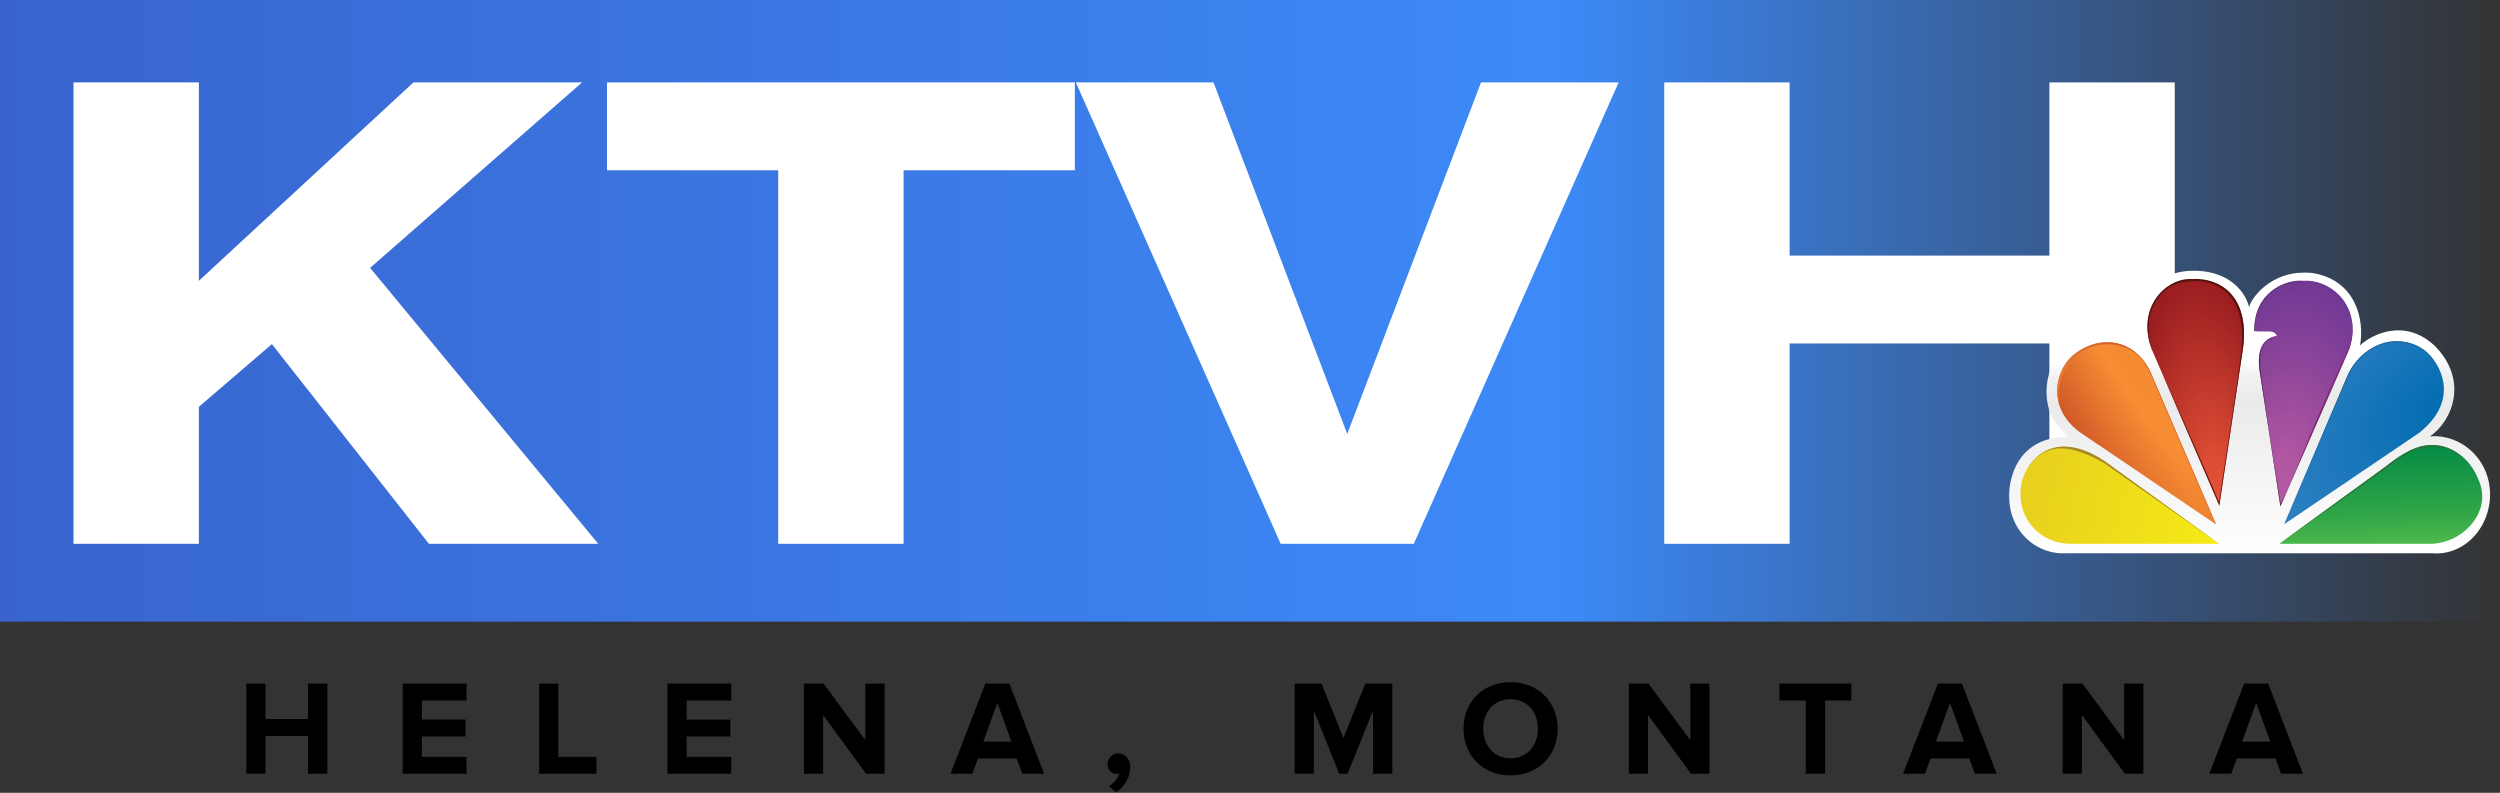
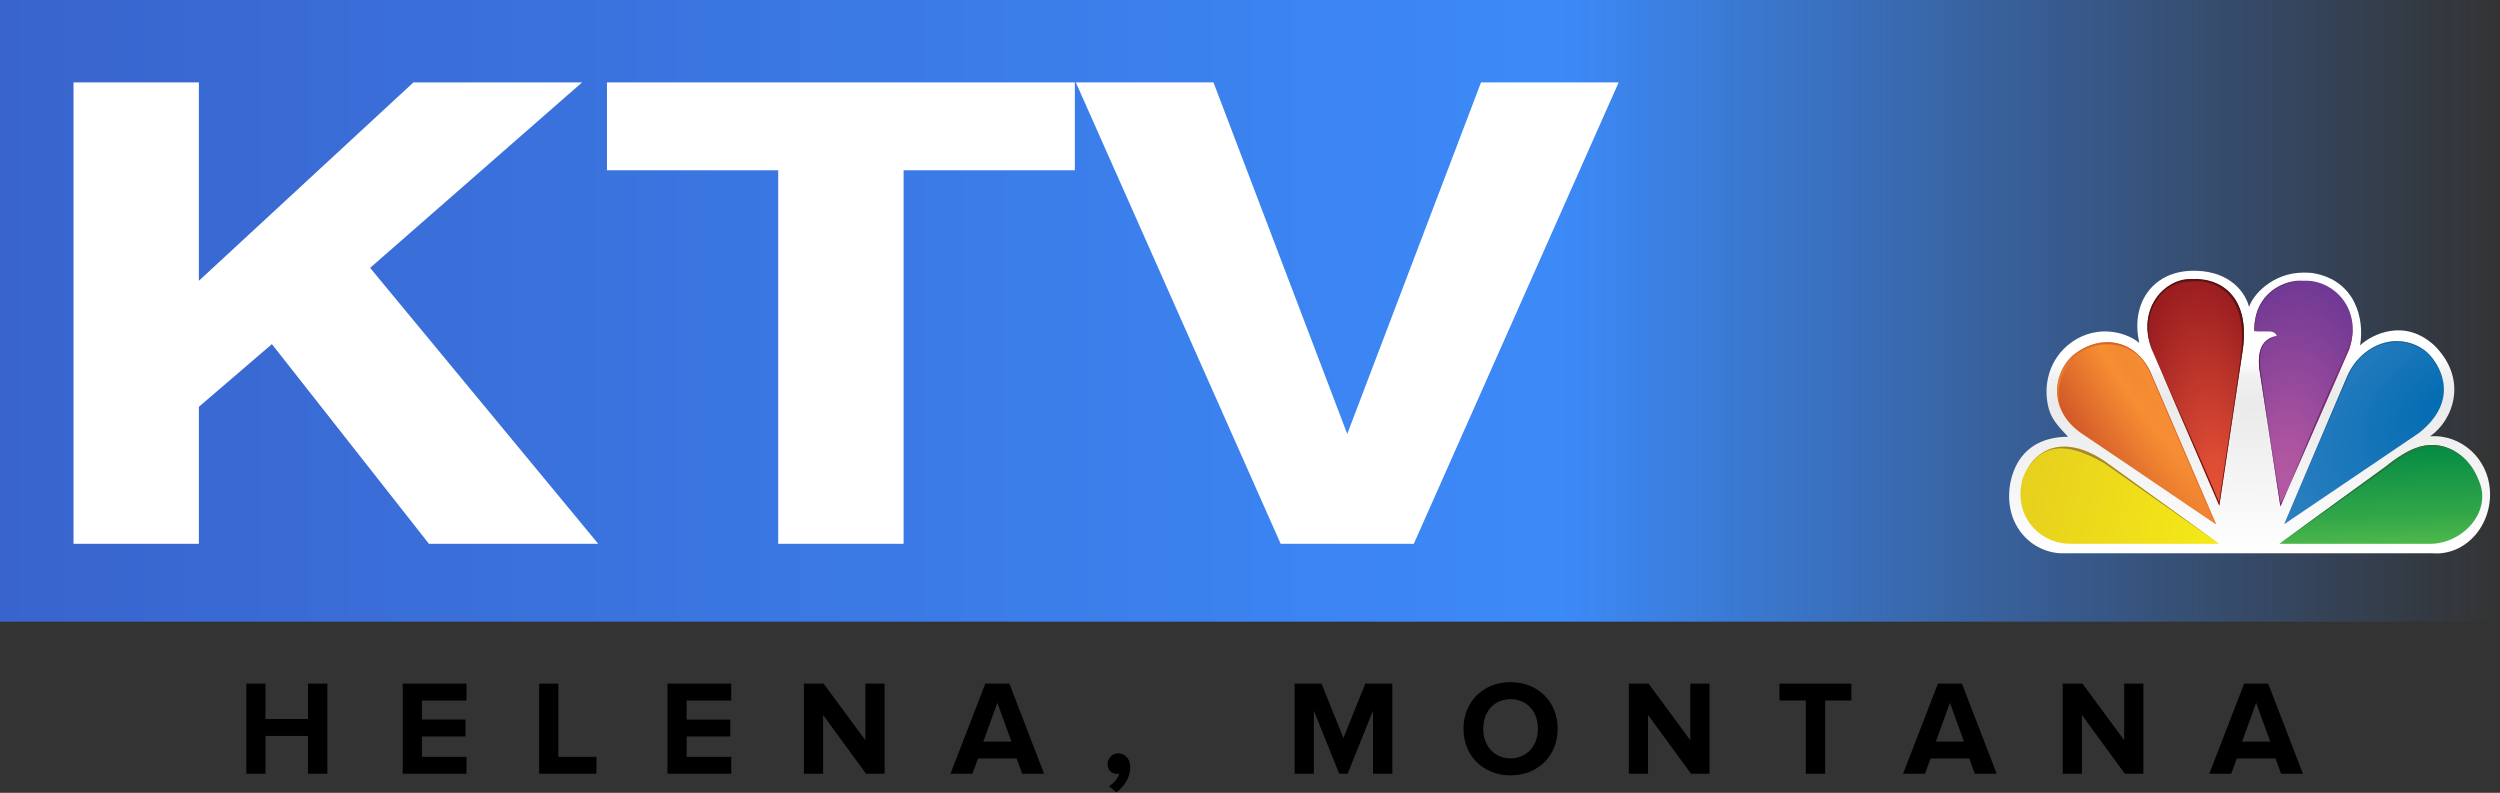
<svg xmlns="http://www.w3.org/2000/svg" xmlns:ns1="http://www.inkscape.org/namespaces/inkscape" xmlns:ns2="http://sodipodi.sourceforge.net/DTD/sodipodi-0.dtd" xmlns:xlink="http://www.w3.org/1999/xlink" width="317.5mm" height="100.687mm" viewBox="0 0 317.5 100.687" version="1.1" id="svg27987" ns1:version="1.1.2 (b8e25be833, 2022-02-05)" ns2:docname="KTVH_(2019).svg">
  <rect x="0" y="0" width="317.5" height="100.687" fill="#333333" stroke="none" />
  <ns2:namedview id="namedview27989" pagecolor="#505050" bordercolor="#eeeeee" borderopacity="1" ns1:pageshadow="0" ns1:pageopacity="0" ns1:pagecheckerboard="0" ns1:document-units="mm" showgrid="false" ns1:zoom="0.1178153" ns1:cx="1073.7145" ns1:cy="814.83472" ns1:window-width="1366" ns1:window-height="715" ns1:window-x="-8" ns1:window-y="-8" ns1:window-maximized="1" ns1:current-layer="svg27987" ns1:snap-page="true" ns1:snap-bbox="true" ns1:bbox-paths="true" ns1:bbox-nodes="true" ns1:snap-bbox-edge-midpoints="true" ns1:snap-bbox-midpoints="true" ns1:object-paths="false" ns1:snap-intersection-paths="false" ns1:snap-smooth-nodes="false" ns1:snap-midpoints="false" />
  <defs id="defs27984">
    <linearGradient ns1:collect="always" id="linearGradient78570">
      <stop style="stop-color:#3964cd;stop-opacity:1" offset="0" id="stop78566" />
      <stop style="stop-color:#3c8af8;stop-opacity:1" offset="0.624" id="stop92580" />
      <stop style="stop-color:#3c87f5;stop-opacity:0" offset="1" id="stop78568" />
    </linearGradient>
    <linearGradient ns1:collect="always" xlink:href="#linearGradient78570" id="linearGradient78572" x1="-11.275" y1="7.286" x2="603.101" y2="7.286" gradientUnits="userSpaceOnUse" gradientTransform="matrix(1.493,0,0,1.849,16.828,-13.475)" />
    <linearGradient gradientUnits="userSpaceOnUse" y2="309.286" x2="415.854" y1="435.596" x1="417.071" id="linearGradient873" xlink:href="#linearGradient871" ns1:collect="always" gradientTransform="matrix(0.791,0,0,0.822,496.713,-155.258)" />
    <linearGradient id="linearGradient871" ns1:collect="always">
      <stop id="stop867" offset="0" style="stop-color:#ffffff;stop-opacity:1" />
      <stop style="stop-color:#eaeaeb;stop-opacity:1" offset="0.533" id="stop879" />
      <stop style="stop-color:#f1f1f2;stop-opacity:1" offset="0.626" id="stop877" />
      <stop style="stop-color:#ffffff;stop-opacity:1" offset="0.674" id="stop875" />
      <stop id="stop869" offset="1" style="stop-color:#ffffff;stop-opacity:1" />
    </linearGradient>
    <radialGradient ns1:collect="always" xlink:href="#linearGradient994" id="radialGradient996-7" cx="430.368" cy="387.106" fx="430.368" fy="387.106" r="22.811" gradientTransform="matrix(0.386,-3.662,1.733,0.197,0.292,1685.408)" gradientUnits="userSpaceOnUse" />
    <linearGradient id="linearGradient994" ns1:collect="always">
      <stop id="stop990" offset="0" style="stop-color:#b458a2;stop-opacity:1" />
      <stop style="stop-color:#b156a1;stop-opacity:1;" offset="0.212" id="stop998" />
      <stop id="stop992" offset="1" style="stop-color:#6f3894;stop-opacity:1" />
    </linearGradient>
    <radialGradient ns1:collect="always" xlink:href="#linearGradient1016" id="radialGradient1008-7" cx="402.017" cy="386.448" fx="402.017" fy="386.448" r="22.403" gradientTransform="matrix(1.334,-0.171,0.439,3.709,108.466,-1178.867)" gradientUnits="userSpaceOnUse" />
    <linearGradient ns1:collect="always" id="linearGradient1016">
      <stop style="stop-color:#e65237;stop-opacity:1" offset="0" id="stop1010" />
      <stop id="stop1012" offset="0.212" style="stop-color:#dd4c34;stop-opacity:1" />
      <stop style="stop-color:#9a1d20;stop-opacity:1" offset="1" id="stop1014" />
    </linearGradient>
    <radialGradient ns1:collect="always" xlink:href="#linearGradient1032" id="radialGradient1034-7" cx="506.713" cy="369.262" fx="506.713" fy="369.262" r="37.081" gradientTransform="matrix(-0.675,-0.971,1.599,-1.203,649.111,1083.736)" gradientUnits="userSpaceOnUse" />
    <linearGradient id="linearGradient1032" ns1:collect="always">
      <stop id="stop1028" offset="0" style="stop-color:#026bb1;stop-opacity:1" />
      <stop id="stop1030" offset="1" style="stop-color:#2d80c1;stop-opacity:1" />
    </linearGradient>
    <linearGradient gradientTransform="matrix(0.791,0,0,0.822,496.713,-155.258)" ns1:collect="always" xlink:href="#linearGradient1050" id="linearGradient1052-8" x1="498.44" y1="430.732" x2="497.276" y2="387.886" gradientUnits="userSpaceOnUse" />
    <linearGradient id="linearGradient1050" ns1:collect="always">
      <stop id="stop1046" offset="0" style="stop-color:#4cb74b;stop-opacity:1" />
      <stop style="stop-color:#31a648;stop-opacity:1;" offset="0.294" id="stop1054" />
      <stop id="stop1048" offset="1" style="stop-color:#048b45;stop-opacity:1" />
    </linearGradient>
    <linearGradient ns1:collect="always" xlink:href="#linearGradient957" id="linearGradient948" x1="418.282" y1="364.035" x2="463.904" y2="364.035" gradientUnits="userSpaceOnUse" gradientTransform="matrix(0.791,0,0,0.822,496.714,-154.831)" />
    <linearGradient ns1:collect="always" id="linearGradient957">
      <stop style="stop-color:#532656;stop-opacity:1" offset="0" id="stop950" />
      <stop style="stop-color:#872f7b;stop-opacity:1" offset="1" id="stop955" />
    </linearGradient>
    <linearGradient gradientTransform="matrix(0.791,0,0,0.822,496.713,-155.258)" ns1:collect="always" xlink:href="#linearGradient1040" id="linearGradient1042-7" x1="309.702" y1="409.784" x2="401.937" y2="431.469" gradientUnits="userSpaceOnUse" />
    <linearGradient id="linearGradient1040" ns1:collect="always">
      <stop id="stop1036" offset="0" style="stop-color:#e8d11e;stop-opacity:1" />
      <stop style="stop-color:#e8d11d;stop-opacity:1;" offset="0.065" id="stop1044" />
      <stop id="stop1038" offset="1" style="stop-color:#f5ea16;stop-opacity:1" />
    </linearGradient>
    <radialGradient ns1:collect="always" xlink:href="#linearGradient1022" id="radialGradient1024-8" cx="355.014" cy="345.671" fx="355.014" fy="345.671" r="36.9" gradientTransform="matrix(-0.712,0.463,-3.04,-5.053,2080.888,1708.127)" gradientUnits="userSpaceOnUse" />
    <linearGradient id="linearGradient1022" ns1:collect="always">
      <stop id="stop1018" offset="0" style="stop-color:#f28931;stop-opacity:1" />
      <stop style="stop-color:#f78e33;stop-opacity:1" offset="0.201" id="stop1026" />
      <stop id="stop1020" offset="1" style="stop-color:#d05728;stop-opacity:1" />
    </linearGradient>
    <linearGradient ns1:collect="always" xlink:href="#linearGradient927" id="linearGradient931" x1="332.847" y1="377.939" x2="364.892" y2="341.815" gradientUnits="userSpaceOnUse" gradientTransform="matrix(0.791,0,0,0.822,496.713,-155.258)" />
    <linearGradient ns1:collect="always" id="linearGradient927">
      <stop style="stop-color:#f28931;stop-opacity:1;" offset="0" id="stop923" />
      <stop style="stop-color:#ca5c2a;stop-opacity:1" offset="1" id="stop925" />
    </linearGradient>
  </defs>
  <g id="g16868" style="stroke:none;stroke-width:2.888" transform="scale(0.346)">
    <path id="path40261" style="fill:url(#linearGradient78572);fill-opacity:1;stroke:none;stroke-width:5.225" d="M 0,0 H 916.982 V 228.182 H 0 Z" ns2:nodetypes="ccccc" />
    <path d="m 120.155,284.003 v -33.076 h -7.091 v 12.992 H 97.443 V 250.926 H 90.401 v 33.076 h 7.042 V 270.118 h 15.621 v 13.885 z" style="font-weight:bold;font-size:113.386px;font-family:'Proxima Nova';-inkscape-font-specification:'Proxima Nova Bold';letter-spacing:48.397px;baseline-shift:baseline;fill:black;stroke:none;stroke-width:14.441" id="path5846" />
    <path d="m 171.224,284.003 v -6.199 H 154.859 v -7.488 h 16.017 v -6.199 H 154.859 v -6.992 h 16.365 v -6.199 h -23.406 v 33.076 z" style="font-weight:bold;font-size:113.386px;font-family:'Proxima Nova';-inkscape-font-specification:'Proxima Nova Bold';letter-spacing:48.397px;baseline-shift:baseline;fill:black;stroke:none;stroke-width:14.441" id="path5848" />
    <path d="m 218.921,284.003 v -6.199 h -13.984 v -26.878 h -7.042 v 33.076 z" style="font-weight:bold;font-size:113.386px;font-family:'Proxima Nova';-inkscape-font-specification:'Proxima Nova Bold';letter-spacing:48.397px;baseline-shift:baseline;fill:black;stroke:none;stroke-width:14.441" id="path5850" />
    <path d="m 268.404,284.003 v -6.199 h -16.365 v -7.488 h 16.017 v -6.199 h -16.017 v -6.992 h 16.365 v -6.199 h -23.406 v 33.076 z" style="font-weight:bold;font-size:113.386px;font-family:'Proxima Nova';-inkscape-font-specification:'Proxima Nova Bold';letter-spacing:48.397px;baseline-shift:baseline;fill:black;stroke:none;stroke-width:14.441" id="path5852" />
    <path d="m 324.68,284.003 v -33.076 h -7.042 v 20.778 l -15.323,-20.778 h -7.24 v 33.076 h 7.042 v -21.572 l 15.769,21.572 z" style="font-weight:bold;font-size:113.386px;font-family:'Proxima Nova';-inkscape-font-specification:'Proxima Nova Bold';letter-spacing:48.397px;baseline-shift:baseline;fill:black;stroke:none;stroke-width:14.441" id="path5854" />
    <path d="m 383.237,284.003 -12.745,-33.076 h -8.827 l -12.794,33.076 h 8.034 l 2.083,-5.604 h 14.183 l 2.033,5.604 z m -12.001,-11.802 h -10.315 l 5.157,-14.232 z" style="font-weight:bold;font-size:113.386px;font-family:'Proxima Nova';-inkscape-font-specification:'Proxima Nova Bold';letter-spacing:48.397px;baseline-shift:baseline;fill:black;stroke:none;stroke-width:14.441" id="path5856" />
    <path d="m 414.867,281.573 c 0,-3.223 -2.132,-5.058 -4.463,-5.058 -2.083,0 -3.868,1.785 -3.868,3.967 0,2.132 1.488,3.57 3.372,3.57 0.347,0 0.793,-0.099 0.942,-0.149 -0.397,1.736 -2.232,3.818 -3.818,4.661 l 2.727,2.232 c 3.025,-2.182 5.108,-5.504 5.108,-9.224 z" style="font-weight:bold;font-size:113.386px;font-family:'Proxima Nova';-inkscape-font-specification:'Proxima Nova Bold';letter-spacing:48.397px;baseline-shift:baseline;fill:black;stroke:none;stroke-width:14.441" id="path5858" />
    <path d="m 511.055,284.003 v -33.076 h -9.918 l -8.034,19.985 -8.034,-19.985 h -9.868 v 33.076 h 7.042 v -23.158 l 9.323,23.158 h 3.075 l 9.323,-23.158 v 23.158 z" style="font-weight:bold;font-size:113.386px;font-family:'Proxima Nova';-inkscape-font-specification:'Proxima Nova Bold';letter-spacing:48.397px;baseline-shift:baseline;fill:black;stroke:none;stroke-width:14.441" id="path5860" />
    <path d="m 554.438,284.598 c 10.017,0 17.307,-7.141 17.307,-17.108 0,-9.968 -7.29,-17.108 -17.307,-17.108 -9.968,0 -17.257,7.141 -17.257,17.108 0,9.968 7.29,17.108 17.257,17.108 z m 0,-6.248 c -6.099,0 -10.017,-4.711 -10.017,-10.86 0,-6.199 3.918,-10.86 10.017,-10.86 6.1,0 10.067,4.661 10.067,10.86 0,6.149 -3.967,10.86 -10.067,10.86 z" style="font-weight:bold;font-size:113.386px;font-family:'Proxima Nova';-inkscape-font-specification:'Proxima Nova Bold';letter-spacing:48.397px;baseline-shift:baseline;fill:black;stroke:none;stroke-width:14.441" id="path5862" />
    <path d="m 627.475,284.003 v -33.076 h -7.042 v 20.778 l -15.323,-20.778 h -7.24 v 33.076 h 7.042 v -21.572 l 15.77,21.572 z" style="font-weight:bold;font-size:113.386px;font-family:'Proxima Nova';-inkscape-font-specification:'Proxima Nova Bold';letter-spacing:48.397px;baseline-shift:baseline;fill:black;stroke:none;stroke-width:14.441" id="path5864" />
    <path d="m 669.916,284.003 v -26.878 h 9.62 v -6.199 h -26.382 v 6.199 h 9.67 v 26.878 z" style="font-weight:bold;font-size:113.386px;font-family:'Proxima Nova';-inkscape-font-specification:'Proxima Nova Bold';letter-spacing:48.397px;baseline-shift:baseline;fill:black;stroke:none;stroke-width:14.441" id="path5866" />
    <path d="m 732.887,284.003 -12.745,-33.076 h -8.827 l -12.794,33.076 h 8.034 l 2.083,-5.604 h 14.183 l 2.033,5.604 z m -12.001,-11.802 h -10.315 l 5.157,-14.232 z" style="font-weight:bold;font-size:113.386px;font-family:'Proxima Nova';-inkscape-font-specification:'Proxima Nova Bold';letter-spacing:48.397px;baseline-shift:baseline;fill:black;stroke:none;stroke-width:14.441" id="path5868" />
    <path d="m 786.733,284.003 v -33.076 h -7.042 v 20.778 l -15.323,-20.778 h -7.24 v 33.076 h 7.042 v -21.572 l 15.77,21.572 z" style="font-weight:bold;font-size:113.386px;font-family:'Proxima Nova';-inkscape-font-specification:'Proxima Nova Bold';letter-spacing:48.397px;baseline-shift:baseline;fill:black;stroke:none;stroke-width:14.441" id="path5870" />
    <path d="m 845.29,284.003 -12.745,-33.076 h -8.827 l -12.794,33.076 h 8.034 l 2.083,-5.604 h 14.183 l 2.033,5.604 z m -12.001,-11.802 h -10.315 l 5.157,-14.232 z" style="font-weight:bold;font-size:113.386px;font-family:'Proxima Nova';-inkscape-font-specification:'Proxima Nova Bold';letter-spacing:48.397px;baseline-shift:baseline;fill:black;stroke:none;stroke-width:14.441" id="path5872" />
    <path d="M 72.996,103.067 V 30.248 H 26.981 v 169.356 h 46.016 v -50.285 l 26.803,-23.008 57.638,73.293 h 62.145 L 135.853,98.323 213.653,30.248 h -61.908 z" style="font-weight:bold;font-stretch:expanded;font-size:113.386px;font-family:'Helvetica Neue';-inkscape-font-specification:'Helvetica Neue Bold Expanded';letter-spacing:2.783px;baseline-shift:baseline;fill:white;stroke:none;stroke-width:14.441" id="path5875" />
    <path d="m 285.651,199.605 h 46.016 V 62.507 h 62.856 V 30.248 H 222.794 v 32.258 h 62.856 z" style="font-weight:bold;font-stretch:expanded;font-size:113.386px;font-family:'Helvetica Neue';-inkscape-font-specification:'Helvetica Neue Bold Expanded';letter-spacing:2.783px;baseline-shift:baseline;fill:white;stroke:none;stroke-width:14.441" id="path5877" />
    <path d="m 470.079,199.605 h 48.862 L 594.131,30.248 H 543.609 L 494.51,159.282 445.41,30.248 h -50.522 z" style="font-weight:bold;font-stretch:expanded;font-size:113.386px;font-family:'Helvetica Neue';-inkscape-font-specification:'Helvetica Neue Bold Expanded';letter-spacing:2.783px;baseline-shift:baseline;fill:white;stroke:none;stroke-width:14.441" id="path5879" />
-     <path d="m 610.863,199.605 h 46.016 v -73.53 h 95.352 v 73.53 h 46.016 V 30.248 H 752.23 V 93.816 H 656.878 V 30.248 h -46.016 z" style="font-weight:bold;font-stretch:expanded;font-size:113.386px;font-family:'Helvetica Neue';-inkscape-font-specification:'Helvetica Neue Bold Expanded';letter-spacing:2.783px;baseline-shift:baseline;fill:white;stroke:none;stroke-width:14.441" id="path5881" />
    <path style="display:inline;fill:url(#linearGradient873);fill-opacity:1;stroke:none;stroke-width:0.884;stroke-miterlimit:4;stroke-dasharray:none;stroke-opacity:0.996;paint-order:fill markers stroke" d="m 825.547,112.693 c -1.909,-7.055 -8.951,-13.762 -21.451,-13.29 -14.319,0.541 -22.123,12.403 -18.847,26.465 -5.55,-4.553 -17.084,-6.974 -26.474,1.005 -7.408,6.474 -8.862,16.016 -6.653,23.541 1.233,4.199 4.751,7.445 6.972,9.902 -9.434,-0.018 -18.66,4.148 -21.228,17.028 -2.732,15.992 8.572,25.742 19.081,25.742 H 892.907 c 12.024,0.92 21.939,-10.178 21.016,-23.316 -0.808,-11.511 -10.506,-20.384 -21.941,-19.638 8.33,-5.775 14.146,-20.659 1.667,-33.218 -10.974,-10.256 -22.945,-4.235 -27.385,-0.159 1.674,-9.447 -1.53,-24.012 -17.597,-26.565 -1.111,-0.123 -2.181,-0.125 -3.2,-0.125 -11.371,0.002 -18.74,8.397 -19.921,12.626" ns1:connector-curvature="0" id="path3113" ns2:nodetypes="csccsccscccccccc" />
    <path ns2:nodetypes="ccccccscsc" id="path3119-5" ns1:connector-curvature="0" d="m 831.998,121.664 c 1.023,0.04 2.791,-0.262 3.721,1.563 -2.681,0.74 -7.34,1.854 -6.489,11.598 l 7.793,50.888 25.298,-57.769 c 4.841,-14.647 -5.641,-24.557 -15.198,-24.895 -0.446,-0.032 -1.308,0.041 -1.77,0 -6.781,-0.606 -18.076,4.489 -17.884,18.187 0,0 -0.102,0.428 1.512,0.428 z" style="display:inline;fill:url(#radialGradient996-7);fill-opacity:1;stroke:none;stroke-width:1.611;stroke-miterlimit:4;stroke-dasharray:none;stroke-opacity:1;paint-order:stroke fill markers" />
    <path id="path3117-5" ns1:connector-curvature="0" d="m 803.737,102.621 c -9.161,0.064 -19.46,10.713 -13.987,25.486 l 24.855,57.605 8.674,-57.674 c 2.603,-19.77 -8.921,-25.941 -18.514,-25.417" style="display:inline;fill:url(#radialGradient1008-7);fill-opacity:1;stroke:none;stroke-width:1.611;stroke-miterlimit:4;stroke-dasharray:none" ns2:nodetypes="ccccc" />
    <path id="path3121-9" ns1:connector-curvature="0" d="m 861.311,138.641 -22.913,53.784 49.34,-33.401 c 12.297,-9.527 10.973,-20.728 4.268,-28.541 -2.725,-3.038 -7.112,-5.28 -12.412,-5.28 -6.261,-7.8e-4 -14.399,4.042 -18.284,13.438" style="display:inline;fill:url(#radialGradient1034-7);fill-opacity:1;stroke:none;stroke-width:1.611;stroke-miterlimit:4;stroke-dasharray:none" ns2:nodetypes="cccccc" />
    <path id="path3123-8" ns1:connector-curvature="0" d="m 875.775,171.173 -39.126,28.431 h 55.364 c 11.949,0 23.162,-11.972 17.653,-23.652 -2.527,-6.656 -9.052,-12.604 -16.903,-12.612 -3.304,0.002 -8.105,0.719 -16.988,7.832" style="display:inline;fill:url(#linearGradient1052-8);fill-opacity:1;stroke:none;stroke-width:1.611;stroke-miterlimit:4;stroke-dasharray:none" ns2:nodetypes="ccsccc" />
    <path ns2:nodetypes="scccsssssscsscsccssssscscssssaacccccc" id="path3119-5-7" style="display:inline;fill:url(#linearGradient948);fill-opacity:1;stroke:none;stroke-width:1.611;stroke-miterlimit:4;stroke-dasharray:none;stroke-opacity:1;paint-order:stroke fill markers" d="m 844.034,103.217 c -6.828,0.11 -16.744,5.391 -16.564,18.233 0,0 0.034,0.116 0.262,0.231 -0.095,-1.206 -0.07,-2.395 0.074,-3.554 0.146,-1.171 0.41,-2.311 0.783,-3.404 0.373,-1.093 0.856,-2.14 1.441,-3.125 0.584,-0.985 1.271,-1.91 2.049,-2.758 0.779,-0.848 1.65,-1.62 2.606,-2.302 0.956,-0.681 1.998,-1.271 3.115,-1.756 1.117,-0.485 2.311,-0.863 3.573,-1.122 1.262,-0.258 2.591,-0.396 3.981,-0.398 -0.424,-0.038 -0.865,-0.054 -1.321,-0.046 z m 18.823,12.713 c 0.153,0.601 0.295,1.21 0.381,1.847 0.105,0.77 0.159,1.565 0.156,2.385 -0.002,0.819 -0.06,1.663 -0.181,2.529 -0.12,0.867 -0.303,1.756 -0.552,2.668 -0.25,0.912 -0.566,1.845 -0.956,2.799 -1.101,2.693 -4.561,10.049 -8.272,18.605 -4.543,10.472 -9.441,22.744 -12.73,30.466 -0.985,2.312 -1.88,4.216 -2.53,5.542 -0.649,1.326 -1.053,2.074 -1.053,2.074 0,0 -3.081,-19.044 -4.519,-28.62 -1.055,-7.026 -2.959,-21.186 -2.959,-21.186 -0.112,-1.278 -0.136,-2.407 -0.087,-3.407 0.049,-1 0.17,-1.87 0.35,-2.629 0.179,-0.759 0.416,-1.406 0.695,-1.961 0.279,-0.555 0.601,-1.017 0.951,-1.406 0.317,-0.352 0.675,-0.572 1.039,-0.82 0.335,-0.228 0.691,-0.423 1.048,-0.611 0.679,-0.357 1.444,-0.803 2.081,-0.979 0,0 0.136,0.089 -1.5e-4,8e-5 -2.712,0.749 -7.31,2.408 -6.488,11.813 l 7.793,50.887 25.299,-57.768 c 1.518,-4.591 1.528,-8.716 0.534,-12.227 z" />
    <path id="path3125-7" ns1:connector-curvature="0" d="m 760.037,199.604 h 54.504 L 772.438,169.21 c -14.33,-9.594 -25.553,-5.272 -29.99,6.289 -3.761,13.234 5.63,24.105 17.589,24.105" style="display:inline;fill:url(#linearGradient1042-7);fill-opacity:1;stroke:none;stroke-width:1.611;stroke-miterlimit:4;stroke-dasharray:none" ns2:nodetypes="ccccc" />
    <path d="m 757.821,163.936 c -6.297,-0.053 -11.172,3.412 -14.163,9.122 0.28,-0.465 0.537,-1 0.83,-1.43 0.792,-1.165 1.633,-2.2 2.534,-3.094 0.901,-0.894 1.863,-1.648 2.897,-2.25 1.035,-0.601 2.142,-1.051 3.335,-1.337 1.192,-0.286 2.47,-0.409 3.845,-0.358 1.375,0.051 2.848,0.278 4.43,0.689 1.582,0.412 3.274,1.008 5.088,1.802 1.814,0.794 3.751,1.785 5.821,2.985 l 42.103,29.539 -42.103,-30.394 c -5.374,-3.598 -10.311,-5.238 -14.617,-5.274 z" style="display:inline;fill:#a4872f;fill-opacity:1;stroke:none;stroke-width:1.611;stroke-miterlimit:4;stroke-dasharray:none" id="path1366" />
    <path id="path933" style="display:inline;fill:#591412;fill-opacity:1;stroke:none;stroke-width:1.611;stroke-miterlimit:4;stroke-dasharray:none" d="m 803.737,102.408 c -9.161,0.064 -19.46,10.713 -13.987,25.487 l 0.334,0.774 c -0.196,-0.569 -0.41,-1.143 -0.563,-1.701 -0.248,-0.9 -0.441,-1.785 -0.583,-2.652 -0.142,-0.867 -0.232,-1.717 -0.276,-2.547 -0.044,-0.83 -0.041,-1.641 0.006,-2.43 0.094,-1.579 0.364,-3.072 0.779,-4.464 0.415,-1.393 0.975,-2.686 1.652,-3.862 0.677,-1.177 1.47,-2.237 2.351,-3.167 0.881,-0.93 1.85,-1.729 2.877,-2.382 1.027,-0.653 2.113,-1.159 3.229,-1.505 1.115,-0.346 2.26,-0.53 3.405,-0.538 1.09,-0.179 2.252,-0.268 3.447,-0.243 1.194,0.025 2.421,0.164 3.641,0.44 1.22,0.276 2.432,0.689 3.598,1.262 0.583,0.287 1.154,0.614 1.708,0.983 0.555,0.37 1.093,0.782 1.61,1.241 0.517,0.459 1.012,0.964 1.481,1.517 0.469,0.554 0.91,1.157 1.321,1.811 0.411,0.654 0.791,1.36 1.134,2.121 0.343,0.761 0.649,1.577 0.914,2.45 0.265,0.873 0.49,1.804 0.667,2.796 0.178,0.991 0.309,2.043 0.389,3.158 0.08,1.115 0.109,2.294 0.082,3.539 -0.027,1.245 -0.111,2.556 -0.255,3.937 -0.272,2.599 -0.76,6.304 -1.379,10.671 -0.619,4.368 -1.368,9.398 -2.163,14.651 -1.591,10.505 -3.366,21.895 -4.646,30.635 -2.059,-5.094 -8.079,-18.763 -13.583,-31.159 -3.847,-8.663 -5.517,-12.378 -7.334,-16.435 l 21.014,48.704 8.675,-57.674 c 2.603,-19.77 -8.921,-25.941 -18.515,-25.417 z" />
    <path id="path3115-0" ns1:connector-curvature="0" d="m 760.779,130.487 c -7.487,6.863 -8.94,20.546 3.689,28.879 l 48.944,33.058 -23.403,-54.287 c -4.982,-13.03 -18.434,-16.458 -29.231,-7.65" style="display:inline;fill:url(#radialGradient1024-8);fill-opacity:1;stroke:none;stroke-width:1.611;stroke-miterlimit:4;stroke-dasharray:none" ns2:nodetypes="ccccc" />
    <path id="path918" style="display:inline;fill:url(#linearGradient931);fill-opacity:1;stroke:none;stroke-width:1.611;stroke-miterlimit:4;stroke-dasharray:none" d="m 773.459,125.601 c -4.209,4.9e-4 -8.631,1.583 -12.68,4.886 -4.983,4.567 -7.175,12.141 -4.44,19.162 -0.15,-0.463 -0.305,-0.925 -0.409,-1.392 -0.295,-1.325 -0.411,-2.663 -0.37,-3.988 0.042,-1.325 0.241,-2.639 0.575,-3.918 0.333,-1.279 0.801,-2.523 1.38,-3.709 0.58,-1.186 1.271,-2.313 2.052,-3.358 0.78,-1.045 1.65,-2.009 2.586,-2.866 0.851,-0.685 1.733,-1.277 2.635,-1.78 0.902,-0.503 1.824,-0.918 2.756,-1.25 0.932,-0.332 1.874,-0.581 2.818,-0.751 0.943,-0.17 1.887,-0.262 2.822,-0.282 0.934,-0.021 1.859,0.033 2.765,0.154 0.906,0.121 1.794,0.309 2.652,0.56 0.858,0.251 1.688,0.565 2.479,0.935 0.791,0.37 1.542,0.797 2.246,1.276 0.769,0.524 1.481,1.146 2.142,1.851 0.661,0.705 1.271,1.493 1.837,2.35 0.566,0.858 1.086,1.785 1.569,2.768 0.483,0.983 0.929,2.022 1.343,3.103 l 22.442,52.287 -32.546,-21.707 33.302,22.493 -23.403,-54.287 c -3.113,-8.144 -9.536,-12.537 -16.551,-12.537 z" />
    <path d="m 892.763,163.341 c -3.304,0.002 -8.105,0.719 -16.988,7.832 l -39.126,28.432 39.126,-27.575 c 2.221,-1.778 4.186,-3.171 5.937,-4.259 1.751,-1.088 3.287,-1.871 4.649,-2.432 1.362,-0.561 2.549,-0.9 3.603,-1.098 1.054,-0.199 1.973,-0.257 2.799,-0.257 0.981,7.9e-4 1.941,0.084 2.876,0.243 0.935,0.159 1.844,0.393 2.722,0.694 0.878,0.301 1.724,0.67 2.534,1.098 0.81,0.428 1.584,0.917 2.316,1.456 0.732,0.54 1.423,1.131 2.066,1.767 0.644,0.636 1.24,1.317 1.785,2.033 0.545,0.717 1.038,1.47 1.474,2.252 0.436,0.782 0.814,1.594 1.129,2.426 -2.527,-6.656 -9.051,-12.604 -16.902,-12.612 z" style="display:inline;fill:#29763b;fill-opacity:1;stroke:none;stroke-width:1.611;stroke-miterlimit:4;stroke-dasharray:none" id="path934" />
    <path d="m 879.594,125.203 c -6.261,-7.8e-4 -14.399,4.042 -18.283,13.438 l -22.913,53.784 23.325,-53.784 c 0.486,-1.175 1.031,-2.258 1.627,-3.257 0.595,-0.998 1.24,-1.91 1.924,-2.74 0.684,-0.83 1.409,-1.578 2.161,-2.249 0.752,-0.671 1.533,-1.264 2.333,-1.783 0.8,-0.52 1.619,-0.966 2.446,-1.343 0.827,-0.377 1.662,-0.684 2.495,-0.927 0.833,-0.243 1.664,-0.421 2.482,-0.538 0.818,-0.117 1.623,-0.174 2.405,-0.174 1.325,0 2.587,0.129 3.777,0.37 1.19,0.241 2.309,0.595 3.347,1.043 1.038,0.448 1.995,0.991 2.863,1.612 0.868,0.621 1.647,1.32 2.328,2.08 0.838,0.977 1.598,2.007 2.261,3.082 0.663,1.075 1.228,2.193 1.68,3.344 0.452,1.151 0.789,2.334 0.993,3.539 0.06,0.354 0.022,0.721 0.058,1.079 -0.302,-4.11 -2.074,-8.01 -4.895,-11.297 -2.725,-3.038 -7.113,-5.28 -12.412,-5.28 z" style="display:inline;opacity:0.5;fill:#114c7b;fill-opacity:1;stroke:none;stroke-width:1.611;stroke-miterlimit:4;stroke-dasharray:none" id="path928" />
    <path ns2:nodetypes="scccsccscsccccccssscccccssssccccccscssccccccsccccsccscccsccscs" d="m 805.252,99.38 c -0.38,8.02e-4 -0.765,0.008 -1.156,0.023 -14.319,0.541 -22.123,12.403 -18.848,26.465 -5.55,-4.553 -17.084,-6.974 -26.475,1.006 -7.408,6.474 -8.862,16.016 -6.653,23.542 1.233,4.199 4.752,7.445 6.973,9.902 -9.434,-0.018 -18.66,4.147 -21.228,17.028 -2.732,15.992 8.572,25.742 19.081,25.742 h 135.96 c 12.024,0.92 21.939,-10.177 21.016,-23.315 -0.808,-11.511 -10.507,-20.384 -21.941,-19.638 8.33,-5.775 14.147,-20.658 1.668,-33.217 -10.974,-10.256 -22.945,-4.236 -27.385,-0.159 1.674,-9.447 -1.531,-24.012 -17.597,-26.565 -1.111,-0.123 -2.18,-0.125 -3.199,-0.125 -11.371,0.002 -18.74,8.397 -19.922,12.626 -1.85,-6.835 -8.516,-13.343 -20.295,-13.313 z m 0.418,3.212 c 9.395,-0.096 20.131,6.294 17.609,25.446 l -8.674,57.674 -24.854,-57.604 c -5.473,-14.773 4.826,-25.421 13.987,-25.485 h 1.027 c 0.3,-0.016 0.602,-0.026 0.905,-0.03 z m 38.363,0.411 c 0.455,-0.006 0.897,0.008 1.321,0.046 0.462,0.041 1.323,-0.032 1.769,0 9.557,0.338 20.041,10.247 15.199,24.894 l -25.299,57.768 -7.793,-50.887 c -0.851,-9.743 3.808,-10.858 6.489,-11.598 -0.93,-1.825 -2.698,-1.523 -3.722,-1.563 h -3.016 c -1.614,0 -1.513,-0.428 -1.513,-0.428 -0.18,-12.842 9.737,-18.123 16.564,-18.233 z m 35.562,22.199 c 5.3,0 9.686,2.241 12.411,5.28 6.705,7.813 8.03,19.014 -4.268,28.541 l -49.34,33.402 22.913,-53.784 c 3.884,-9.396 12.023,-13.439 18.283,-13.438 z m -106.136,0.399 c 7.015,-8e-4 13.437,4.393 16.551,12.537 l 23.403,54.287 -48.945,-33.058 c -12.629,-8.333 -11.176,-22.016 -3.689,-28.879 4.049,-3.303 8.471,-4.886 12.68,-4.886 z m 119.304,37.739 c 7.851,0.008 14.81,5.979 16.902,12.826 5.357,11.619 -5.704,23.438 -17.653,23.438 h -55.364 l 39.126,-28.431 c 8.883,-7.114 13.685,-7.831 16.989,-7.832 z m -134.942,0.596 c 4.306,0.036 9.243,1.677 14.617,5.274 l 42.103,30.394 h -54.504 c -11.96,0 -21.351,-10.871 -17.59,-24.105 2.773,-7.226 8.197,-11.623 15.373,-11.563 z" style="display:inline;fill:none;fill-opacity:1;stroke:none;stroke-width:0.589;stroke-miterlimit:4;stroke-dasharray:none;stroke-opacity:0.996;paint-order:fill markers stroke" id="path3113-7" />
  </g>
</svg>